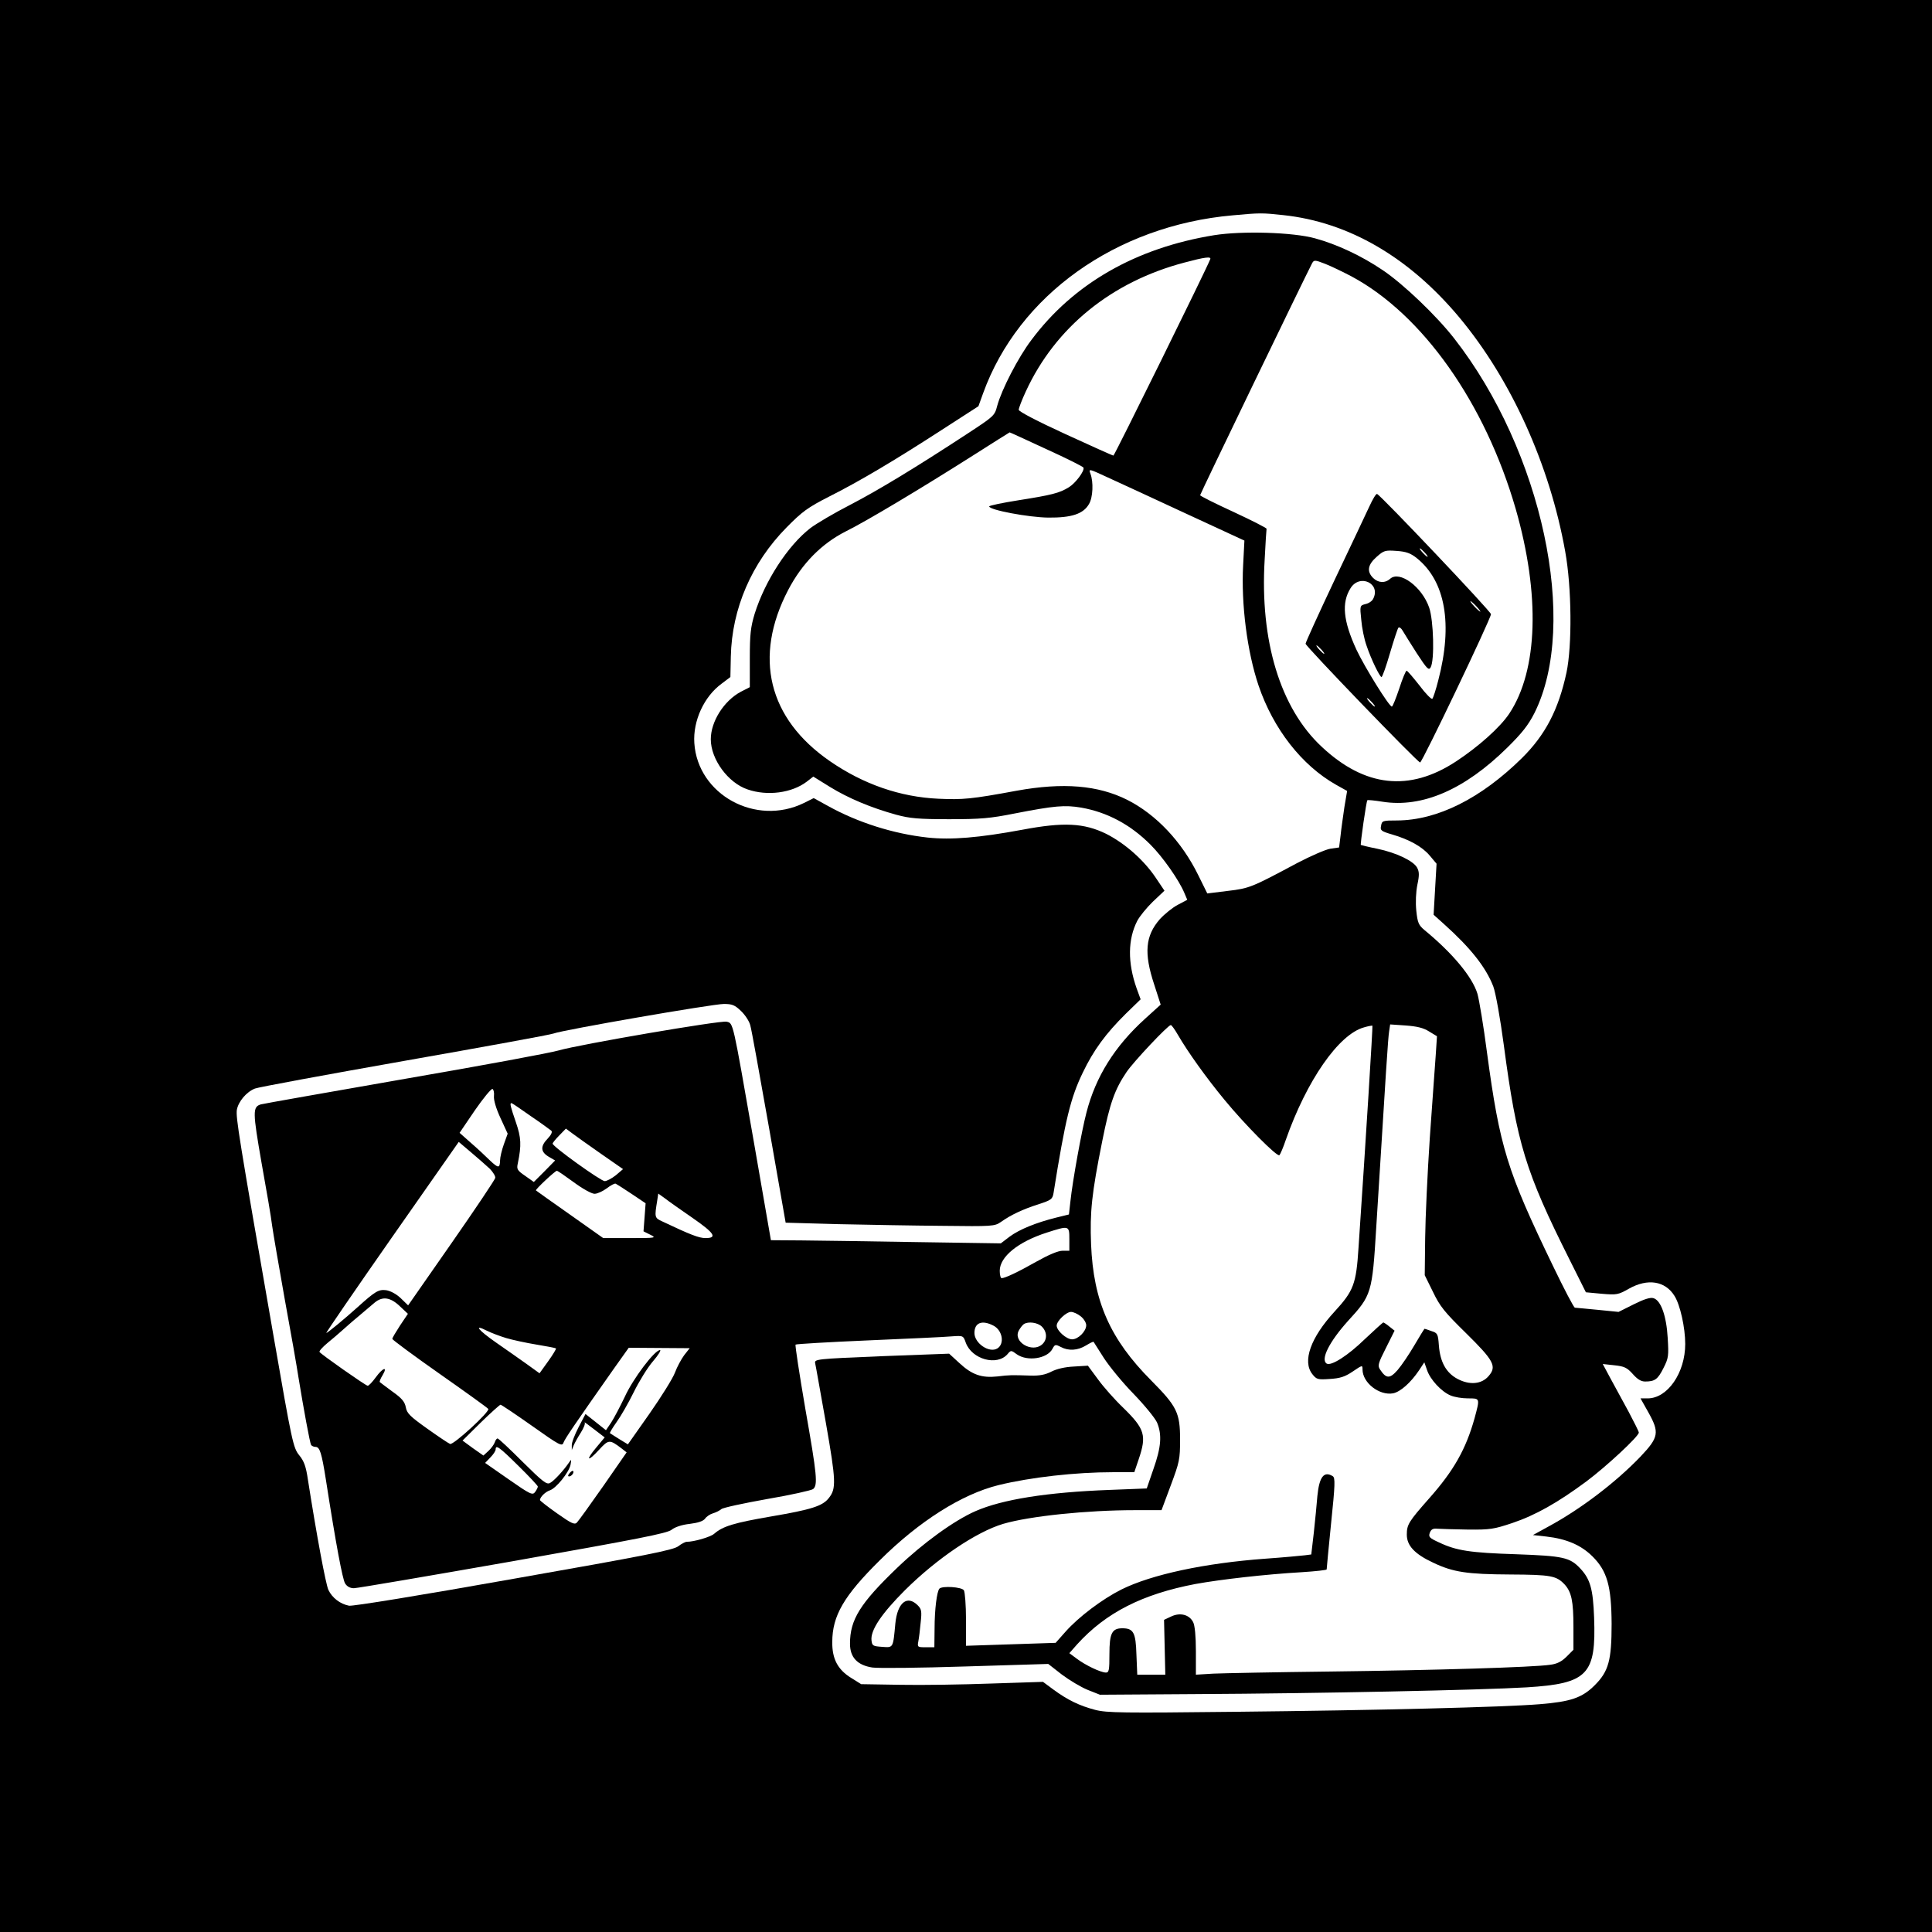
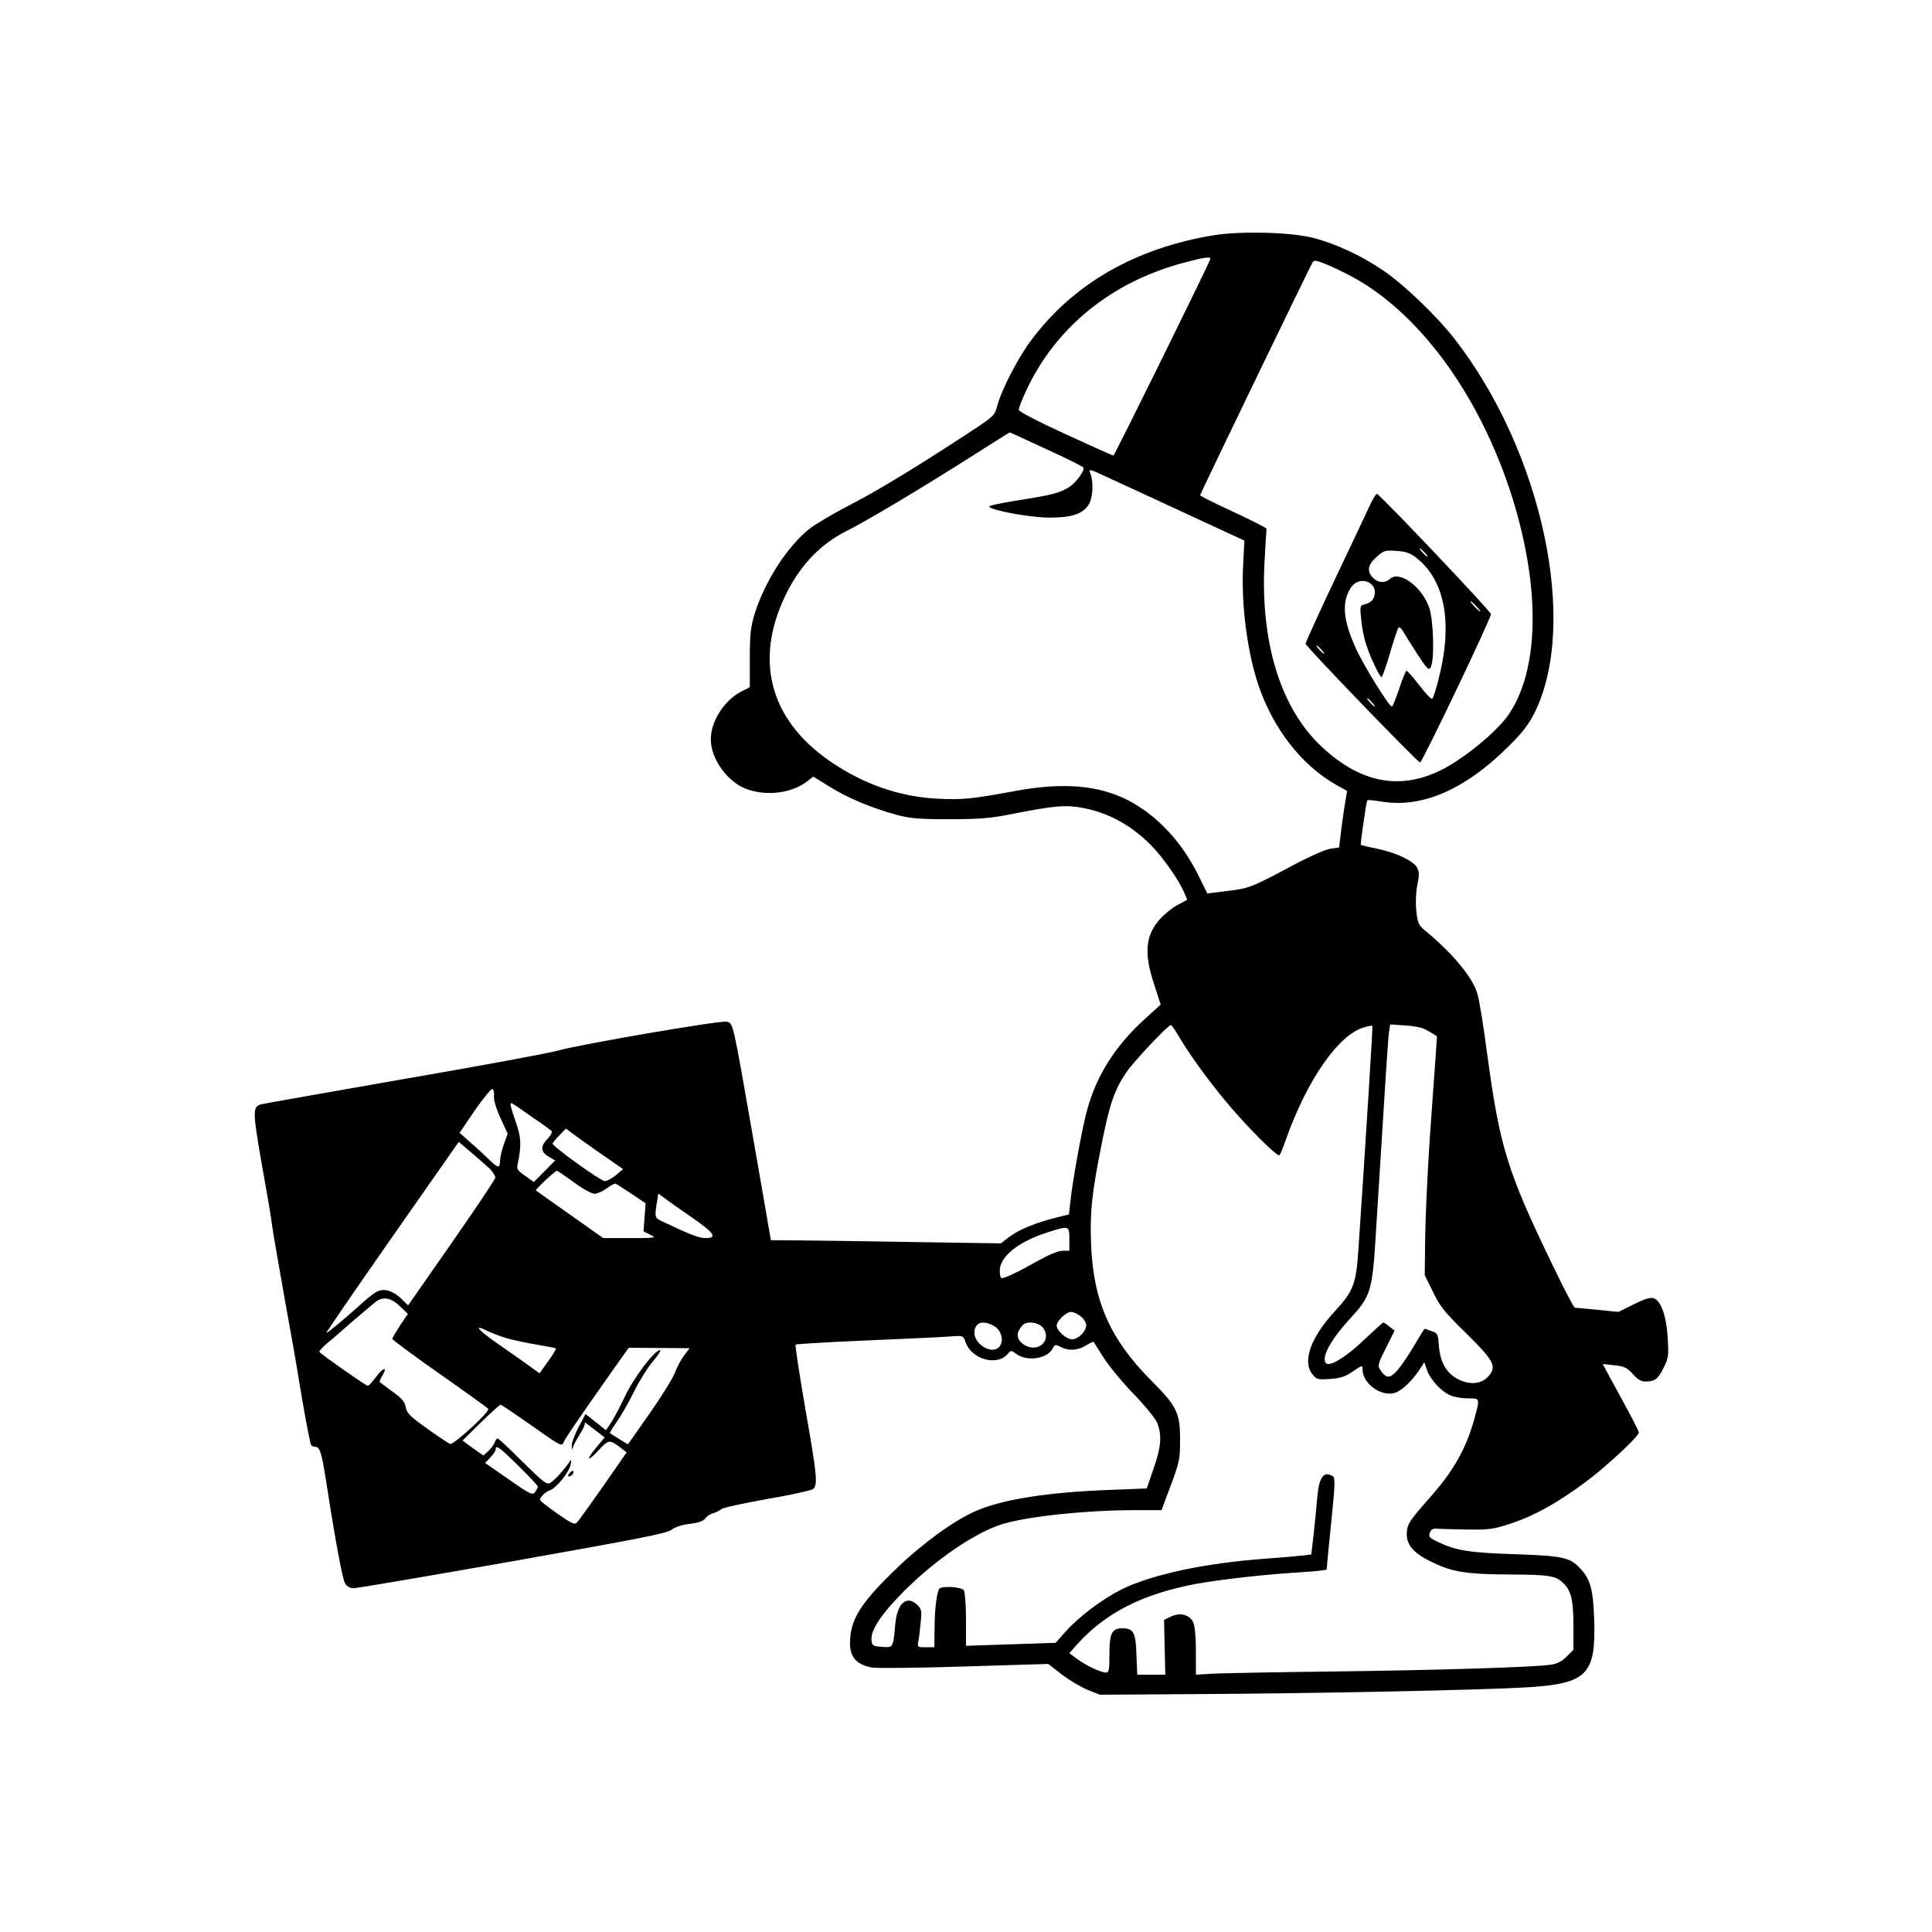
<svg xmlns="http://www.w3.org/2000/svg" version="1.0" width="916pt" height="916pt" viewBox="0 0 916 916" preserveAspectRatio="xMidYMid meet">
  <g transform="translate(0,916) scale(0.1,-0.1)" fill="#000000" stroke="none">
-     <path d="M0 4580 l0 -4580 4580 0 4580 0 0 4580 0 4580 -4580 0 -4580 0 0 -4580z m6085 3560 c309 -33 595 -199 834 -485 246 -295 429 -700 502 -1110 31 -171 33 -446 6 -574 -38 -176 -100 -295 -211 -405 -195 -192 -401 -295 -592 -296 -68 0 -72 -1 -76 -25 -5 -22 0 -26 51 -41 83 -24 145 -59 180 -101 l32 -38 -7 -121 -7 -121 49 -44 c126 -113 199 -205 234 -296 11 -29 33 -151 50 -279 62 -467 103 -600 311 -1015 l78 -156 75 -7 c71 -6 78 -5 129 24 89 50 172 37 216 -34 27 -42 51 -151 51 -228 0 -137 -84 -258 -178 -258 l-34 0 36 -64 c55 -98 51 -120 -36 -212 -116 -121 -283 -249 -439 -333 l-71 -39 63 -7 c97 -11 166 -41 220 -95 69 -69 89 -140 90 -319 0 -173 -14 -225 -80 -291 -60 -60 -114 -78 -261 -90 -171 -14 -769 -29 -1445 -36 -535 -6 -607 -5 -662 9 -76 20 -131 47 -198 96 l-50 37 -245 -8 c-135 -5 -329 -8 -431 -6 l-186 3 -48 30 c-63 39 -90 90 -89 170 0 124 55 219 225 387 186 185 389 314 564 357 152 37 364 61 542 61 l101 0 21 62 c38 112 29 143 -72 242 -41 39 -95 100 -121 136 l-48 65 -66 -4 c-43 -2 -81 -11 -107 -24 -29 -15 -56 -20 -97 -19 -95 3 -101 3 -159 -4 -75 -8 -121 8 -181 64 l-48 44 -320 -12 c-315 -13 -319 -14 -315 -34 3 -12 25 -139 51 -284 48 -274 49 -310 14 -354 -29 -38 -81 -55 -275 -88 -174 -30 -228 -46 -269 -82 -17 -15 -95 -38 -130 -38 -7 0 -26 -10 -40 -21 -23 -18 -153 -44 -779 -154 -444 -79 -764 -131 -782 -128 -42 8 -80 37 -98 75 -13 29 -56 261 -97 522 -9 62 -18 88 -41 116 -29 36 -34 59 -123 571 -165 946 -178 1030 -173 1067 7 39 45 85 86 101 14 6 333 65 707 131 375 66 694 124 709 130 44 17 754 140 807 140 39 0 52 -5 81 -33 19 -18 39 -48 44 -67 6 -19 45 -238 89 -486 l79 -451 250 -7 c137 -3 360 -7 495 -8 235 -3 246 -2 275 18 46 33 105 61 178 84 61 20 67 24 72 53 56 351 81 452 139 572 51 106 108 184 204 279 l70 68 -19 52 c-43 122 -42 232 3 320 11 21 45 63 74 91 l55 52 -41 61 c-57 85 -147 164 -236 209 -105 51 -201 56 -397 19 -205 -38 -338 -49 -449 -37 -164 18 -332 72 -471 149 l-69 38 -46 -23 c-228 -112 -504 39 -520 284 -7 105 46 221 130 282 l41 31 2 97 c5 228 99 445 265 613 74 75 100 94 200 145 143 72 307 169 534 316 l175 113 22 61 c168 465 630 795 1183 844 129 12 141 12 241 1z" />
    <path d="M5757 8045 c-371 -60 -668 -230 -867 -497 -63 -83 -141 -235 -162 -312 -12 -47 -16 -50 -138 -130 -247 -162 -427 -271 -560 -340 -74 -38 -159 -88 -188 -110 -107 -83 -215 -250 -264 -406 -19 -63 -23 -97 -23 -211 l0 -137 -43 -22 c-80 -43 -142 -141 -142 -225 0 -95 82 -207 175 -238 93 -32 209 -17 280 37 l31 24 79 -49 c86 -53 195 -99 315 -132 63 -17 104 -21 250 -21 149 0 195 4 310 27 190 37 238 41 316 28 124 -22 233 -80 329 -176 58 -58 135 -168 160 -228 l14 -33 -45 -24 c-25 -13 -63 -44 -85 -68 -69 -79 -76 -161 -27 -309 l31 -96 -75 -68 c-143 -130 -233 -273 -277 -444 -23 -88 -66 -325 -76 -421 l-7 -62 -61 -15 c-96 -24 -174 -56 -220 -90 l-42 -32 -400 6 c-220 4 -465 7 -545 8 l-145 1 -83 478 c-99 566 -95 550 -127 558 -28 7 -699 -108 -795 -136 -36 -11 -364 -72 -730 -135 -366 -64 -673 -118 -683 -121 -40 -12 -39 -35 3 -277 23 -127 46 -261 50 -297 5 -36 32 -193 60 -350 29 -157 58 -323 65 -370 24 -147 54 -311 60 -321 4 -5 13 -9 21 -9 20 0 29 -28 49 -155 48 -309 79 -472 91 -492 9 -15 24 -23 42 -23 15 0 354 58 753 128 597 106 731 132 753 149 16 13 49 24 86 28 40 5 64 13 73 25 6 9 23 21 37 25 14 4 32 13 40 20 8 7 106 28 218 48 112 19 209 41 217 47 23 19 19 64 -37 382 -28 164 -49 300 -46 303 3 3 157 12 344 20 186 8 364 16 395 19 56 4 56 4 68 -30 29 -79 148 -112 198 -54 16 19 17 19 44 -1 50 -35 144 -21 169 26 11 21 14 22 39 9 37 -20 81 -17 120 7 18 11 34 19 36 17 1 -2 23 -36 49 -77 26 -40 89 -117 141 -170 52 -54 102 -115 111 -136 24 -58 19 -117 -17 -219 l-32 -93 -178 -7 c-294 -11 -508 -45 -635 -101 -102 -45 -249 -152 -370 -268 -176 -169 -224 -246 -224 -360 0 -65 35 -102 106 -113 26 -4 225 -2 441 5 l393 12 64 -50 c36 -27 91 -60 123 -73 l58 -23 460 3 c572 3 1346 19 1564 32 289 18 329 60 319 331 -5 135 -18 182 -66 233 -49 52 -80 59 -302 67 -220 7 -285 17 -367 56 -46 21 -51 26 -44 46 7 17 15 21 37 19 16 -1 81 -3 144 -4 105 -1 123 2 210 31 110 37 216 97 351 197 95 71 249 214 249 232 0 5 -22 49 -48 98 -27 49 -65 120 -86 158 l-37 69 55 -6 c47 -5 60 -11 87 -41 22 -25 39 -36 59 -36 46 0 60 10 87 64 24 47 25 58 20 142 -6 105 -32 178 -67 189 -15 5 -44 -4 -94 -29 l-72 -36 -100 10 c-54 5 -103 10 -107 10 -5 0 -51 88 -103 196 -219 453 -253 563 -314 1015 -16 124 -37 249 -45 277 -24 80 -118 193 -252 303 -27 23 -32 34 -38 91 -4 40 -2 87 5 123 10 46 9 62 -1 81 -17 32 -98 71 -189 90 -41 8 -76 17 -78 18 -3 4 26 208 31 212 2 2 34 -1 71 -7 189 -30 390 57 592 256 70 69 100 107 129 164 212 424 37 1242 -380 1776 -84 108 -242 259 -339 324 -100 68 -218 123 -321 151 -104 29 -346 36 -478 15z m-19 -114 c-18 -47 -454 -931 -459 -931 -4 0 -106 46 -228 102 -133 61 -221 107 -221 115 0 8 15 47 34 88 140 303 406 519 751 610 97 26 129 30 123 16z m669 -81 c338 -181 634 -601 779 -1102 117 -407 106 -766 -30 -971 -43 -65 -147 -158 -254 -228 -220 -144 -431 -121 -635 70 -197 183 -294 503 -271 887 4 77 8 143 9 147 0 4 -71 40 -157 80 -87 40 -157 75 -158 79 0 6 497 1035 531 1100 9 16 13 16 62 -3 28 -11 84 -38 124 -59z m-1445 -820 c95 -43 174 -83 175 -87 6 -16 -38 -74 -69 -93 -45 -28 -82 -37 -240 -62 -76 -12 -138 -25 -138 -29 0 -17 188 -52 280 -53 110 -1 166 17 193 64 19 31 22 105 7 144 -9 25 -8 24 83 -18 51 -23 217 -100 370 -171 l277 -128 -6 -116 c-10 -185 19 -411 73 -571 70 -206 205 -379 368 -471 l52 -29 -13 -77 c-6 -43 -15 -103 -18 -134 l-7 -57 -42 -6 c-23 -4 -94 -35 -157 -68 -215 -115 -226 -120 -329 -132 l-97 -12 -43 87 c-78 159 -200 288 -337 357 -138 69 -303 83 -524 43 -216 -40 -255 -43 -370 -38 -182 8 -357 69 -515 178 -293 202 -364 494 -198 812 66 126 158 219 272 277 99 49 356 203 602 359 96 61 175 111 176 111 2 0 80 -36 175 -80z m623 -2777 c47 -81 135 -204 221 -308 96 -117 250 -272 260 -262 4 4 18 36 30 72 99 282 251 501 371 534 20 6 38 9 40 8 2 -3 -30 -523 -66 -1053 -11 -172 -23 -204 -114 -303 -113 -123 -153 -235 -105 -296 20 -25 25 -27 82 -23 49 3 72 10 109 35 46 31 47 32 47 10 0 -63 80 -125 145 -113 35 7 84 51 123 109 l25 38 13 -37 c15 -45 68 -102 111 -120 18 -8 55 -14 83 -14 58 0 57 2 31 -95 -41 -146 -98 -247 -214 -378 -98 -111 -107 -125 -107 -173 0 -52 37 -92 125 -133 94 -45 161 -55 365 -56 194 -1 219 -6 258 -47 33 -36 42 -80 42 -201 l0 -109 -32 -32 c-24 -24 -46 -35 -78 -39 -79 -12 -551 -26 -1040 -32 -261 -3 -512 -8 -557 -10 l-83 -5 0 112 c0 70 -5 122 -13 137 -18 36 -62 47 -104 27 l-34 -16 3 -130 3 -130 -67 0 -66 0 -4 96 c-3 104 -14 124 -67 124 -49 0 -61 -24 -61 -122 0 -77 -2 -88 -17 -88 -26 1 -97 35 -138 66 l-35 26 37 42 c136 150 309 238 561 286 122 22 333 46 505 56 64 4 117 10 117 13 0 3 9 102 21 219 19 183 20 215 8 223 -42 26 -64 -3 -73 -93 -3 -40 -11 -119 -17 -175 l-12 -103 -31 -4 c-17 -2 -101 -10 -186 -16 -288 -21 -540 -75 -683 -146 -90 -45 -203 -130 -265 -200 l-47 -53 -212 -7 -213 -7 0 124 c0 68 -5 131 -10 139 -10 16 -102 22 -116 8 -12 -13 -23 -98 -23 -190 l-1 -88 -41 0 c-39 0 -40 1 -35 28 3 15 8 55 11 89 6 54 4 64 -14 82 -50 50 -96 13 -106 -86 -11 -118 -9 -115 -63 -111 -43 3 -47 5 -50 30 -6 48 47 127 158 238 152 151 339 277 466 315 126 37 398 65 624 65 l127 0 44 118 c41 110 44 123 44 217 0 127 -15 157 -137 280 -195 196 -274 375 -285 645 -6 155 3 241 53 490 36 180 59 244 115 327 33 49 197 223 210 223 4 0 19 -21 34 -47z m1190 17 l38 -23 -6 -91 c-4 -50 -16 -226 -28 -391 -11 -165 -21 -379 -22 -475 l-2 -176 39 -79 c33 -69 55 -96 156 -195 132 -130 148 -158 108 -204 -33 -39 -90 -44 -147 -14 -55 29 -83 81 -89 159 -4 54 -6 59 -35 68 -16 6 -31 11 -33 11 -1 0 -23 -35 -48 -78 -25 -43 -61 -96 -80 -118 -37 -42 -54 -41 -83 3 -12 18 -9 29 28 102 l41 82 -24 19 c-13 11 -26 19 -29 20 -3 0 -42 -36 -88 -79 -80 -78 -160 -129 -181 -116 -30 19 12 103 101 202 112 122 115 131 134 443 47 758 56 898 61 929 l5 34 73 -5 c54 -4 84 -11 111 -28z m-4433 -307 c-2 -18 10 -59 31 -104 l34 -74 -18 -50 c-10 -28 -18 -62 -18 -76 -1 -39 -8 -39 -49 0 -20 20 -61 58 -90 83 l-53 47 72 106 c40 58 78 104 84 102 5 -2 9 -17 7 -34z m175 -95 c49 -33 92 -65 97 -69 6 -6 -1 -20 -17 -37 -36 -37 -34 -63 4 -86 l31 -18 -50 -51 -51 -51 -41 29 c-38 26 -41 32 -35 59 18 87 16 122 -9 195 -26 76 -30 91 -21 91 3 0 44 -28 92 -62z m332 -178 l105 -73 -34 -29 c-19 -15 -43 -28 -53 -28 -18 0 -247 164 -247 178 0 3 14 21 31 38 l32 33 31 -23 c17 -13 78 -56 135 -96z m-526 -72 c15 -16 27 -35 25 -43 -2 -9 -95 -148 -208 -310 l-205 -294 -35 34 c-21 20 -49 35 -70 38 -35 4 -51 -5 -135 -81 -60 -54 -142 -122 -148 -122 -3 0 137 204 311 453 l317 453 59 -50 c33 -28 73 -63 89 -78z m397 -63 c42 -31 85 -55 99 -55 13 0 39 12 58 26 18 14 37 24 42 22 4 -2 38 -23 75 -48 l67 -45 -5 -67 -5 -66 32 -16 c31 -15 27 -16 -95 -16 l-128 0 -157 111 c-87 61 -160 113 -162 115 -4 4 91 93 99 93 3 1 39 -24 80 -54z m563 -169 c104 -72 120 -96 62 -96 -31 0 -72 16 -205 79 -37 17 -37 19 -24 99 l5 33 32 -23 c18 -14 76 -55 130 -92z m1787 -101 l0 -55 -32 0 c-21 0 -66 -19 -123 -51 -90 -51 -150 -79 -166 -79 -5 0 -9 16 -9 35 0 66 86 137 223 181 106 34 107 34 107 -31z m-3171 -321 l35 -33 -37 -55 c-20 -31 -37 -59 -37 -64 0 -4 101 -79 225 -166 124 -87 227 -161 230 -166 8 -13 -165 -172 -181 -166 -8 3 -57 36 -109 73 -80 57 -96 72 -101 101 -5 26 -19 43 -63 74 -31 23 -58 43 -60 45 -3 2 3 17 13 33 26 44 1 36 -33 -11 -16 -22 -33 -40 -38 -39 -10 1 -221 149 -228 160 -3 4 14 23 38 43 23 19 54 45 68 58 15 13 48 43 75 65 27 23 63 53 79 67 39 33 77 27 124 -19z m3225 -45 c14 -11 26 -30 26 -42 0 -29 -38 -67 -67 -67 -27 0 -73 41 -73 65 0 22 45 65 68 65 11 0 31 -9 46 -21z m-414 -44 c43 -22 54 -86 19 -108 -38 -24 -109 24 -109 73 0 49 36 63 90 35z m230 -5 c25 -25 26 -62 1 -84 -47 -42 -139 12 -111 65 7 13 18 27 24 31 21 14 66 8 86 -12z m-2540 -54 c30 -9 95 -23 144 -31 49 -8 90 -16 92 -18 2 -2 -14 -29 -37 -61 l-41 -57 -61 44 c-34 24 -99 70 -144 101 -86 60 -110 90 -45 57 20 -10 62 -26 92 -35z m844 -81 c-14 -19 -34 -56 -44 -83 -10 -27 -65 -115 -121 -195 l-102 -145 -41 25 c-23 14 -42 27 -44 28 -2 2 12 25 31 52 19 26 56 90 81 141 25 51 66 118 92 148 26 30 40 54 33 53 -26 -1 -128 -136 -167 -222 -22 -46 -51 -101 -64 -121 l-25 -37 -49 39 -48 38 -33 -63 c-18 -35 -33 -73 -32 -86 l0 -22 9 22 c5 12 20 39 34 61 14 22 22 43 18 48 -4 4 16 -10 44 -32 l51 -39 -40 -48 c-52 -62 -42 -71 13 -11 46 50 50 50 108 6 l23 -18 -111 -160 c-61 -87 -117 -165 -125 -173 -11 -11 -26 -4 -94 44 -44 31 -81 60 -81 63 1 15 26 39 47 46 30 10 90 84 98 121 5 27 4 28 -7 11 -26 -38 -71 -87 -90 -97 -16 -9 -34 5 -130 100 -61 61 -114 111 -119 111 -4 0 -10 -8 -13 -18 -4 -11 -17 -29 -30 -41 l-24 -22 -50 35 -49 36 86 85 c48 47 91 85 94 85 4 0 71 -45 149 -100 134 -95 143 -99 150 -79 8 20 50 82 240 352 l69 97 144 -1 145 -1 -26 -33z m-786 -525 c51 -50 92 -94 92 -98 0 -5 -6 -16 -13 -26 -12 -16 -22 -12 -125 60 l-112 78 25 26 c14 14 25 31 25 38 0 24 18 11 108 -78z" />
    <path d="M6492 6758 c-16 -35 -91 -193 -166 -351 -75 -159 -136 -293 -136 -299 0 -12 531 -563 543 -563 10 0 335 680 336 703 1 12 -521 562 -540 570 -5 2 -21 -25 -37 -60z m263 -218 c10 -11 16 -20 13 -20 -3 0 -13 9 -23 20 -10 11 -16 20 -13 20 3 0 13 -9 23 -20z m-38 -26 c136 -109 172 -313 102 -580 -11 -44 -24 -83 -28 -87 -4 -4 -32 24 -61 63 -30 38 -57 70 -61 70 -4 0 -20 -38 -35 -85 -16 -47 -31 -85 -35 -85 -13 0 -129 187 -168 270 -63 137 -71 222 -28 291 44 71 146 22 107 -51 -5 -10 -21 -21 -36 -24 -27 -7 -27 -8 -20 -75 3 -37 14 -92 25 -122 22 -66 63 -149 71 -149 4 0 22 51 40 113 18 61 36 116 40 121 5 4 13 -2 20 -14 7 -12 37 -60 67 -107 49 -75 57 -83 66 -67 19 34 14 222 -7 283 -34 99 -140 177 -185 137 -24 -22 -57 -20 -81 4 -31 31 -25 63 17 100 34 30 40 32 94 28 46 -3 67 -11 96 -34z m283 -229 c13 -14 21 -25 18 -25 -2 0 -15 11 -28 25 -13 14 -21 25 -18 25 2 0 15 -11 28 -25z m-735 -205 c10 -11 16 -20 13 -20 -3 0 -13 9 -23 20 -10 11 -16 20 -13 20 3 0 13 -9 23 -20z m240 -250 c10 -11 16 -20 13 -20 -3 0 -13 9 -23 20 -10 11 -16 20 -13 20 3 0 13 -9 23 -20z" />
    <path d="M2700 2175 c-8 -9 -8 -15 -2 -15 12 0 26 19 19 26 -2 2 -10 -2 -17 -11z" />
  </g>
</svg>